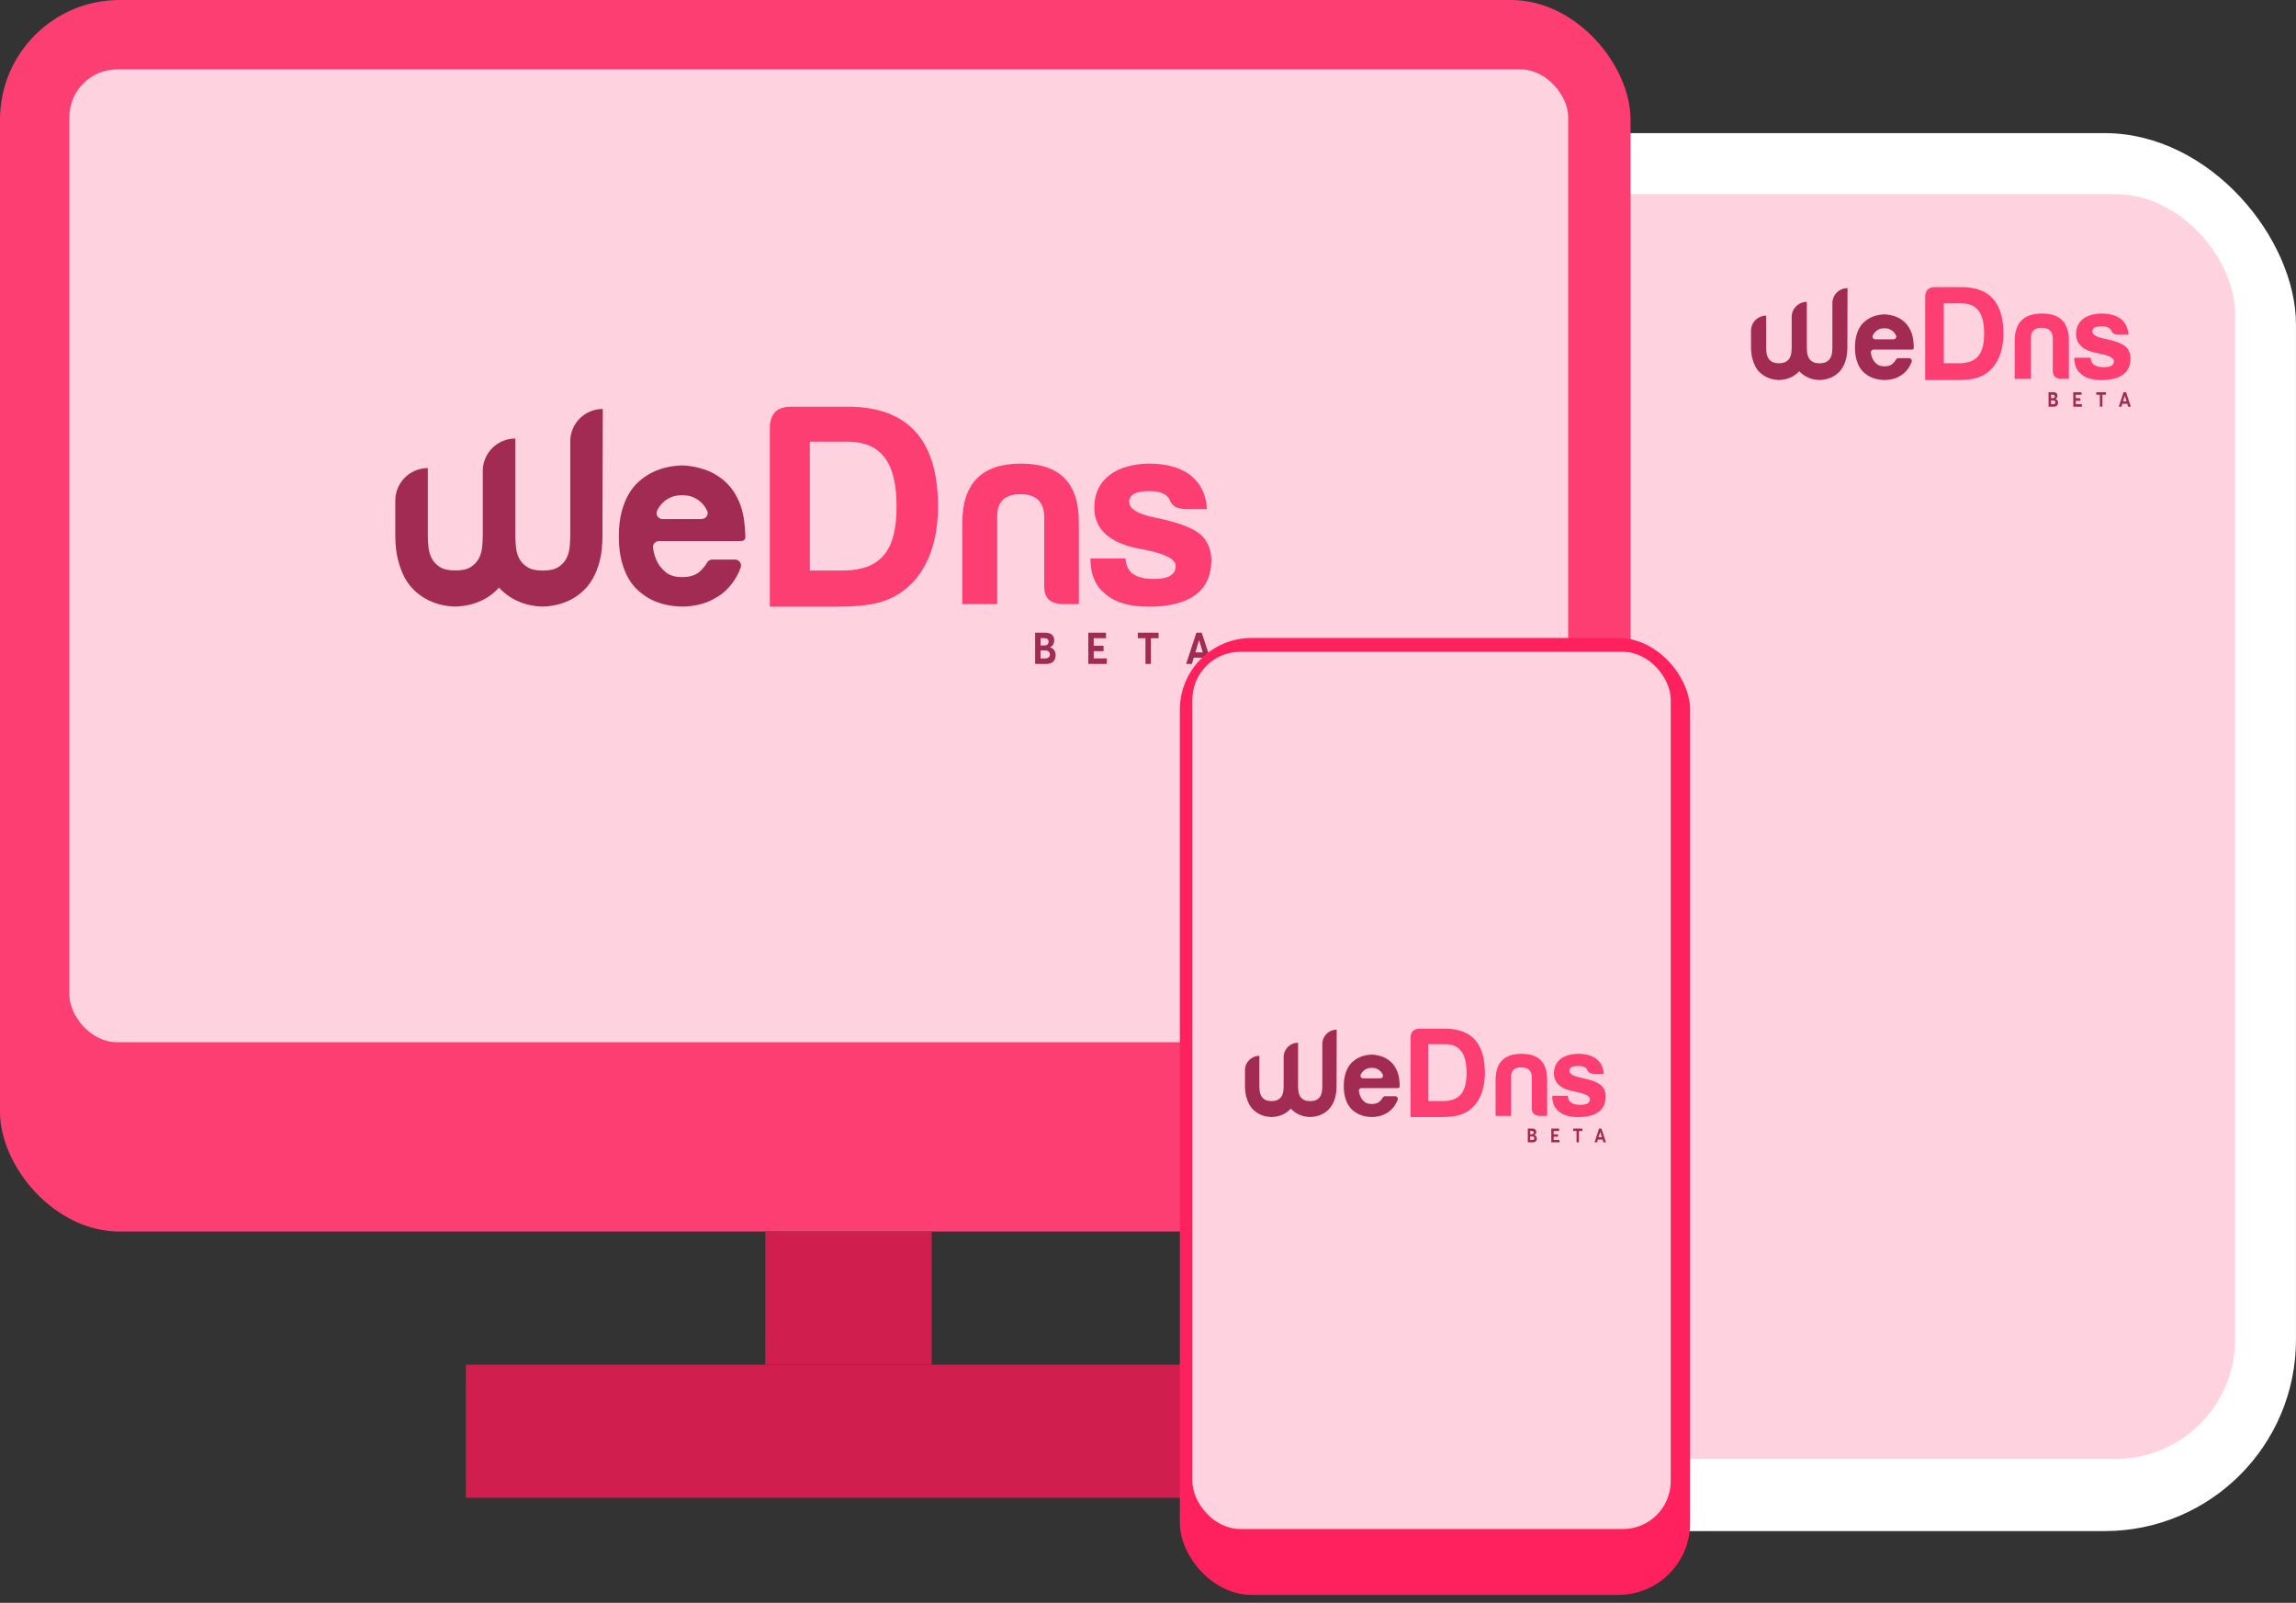
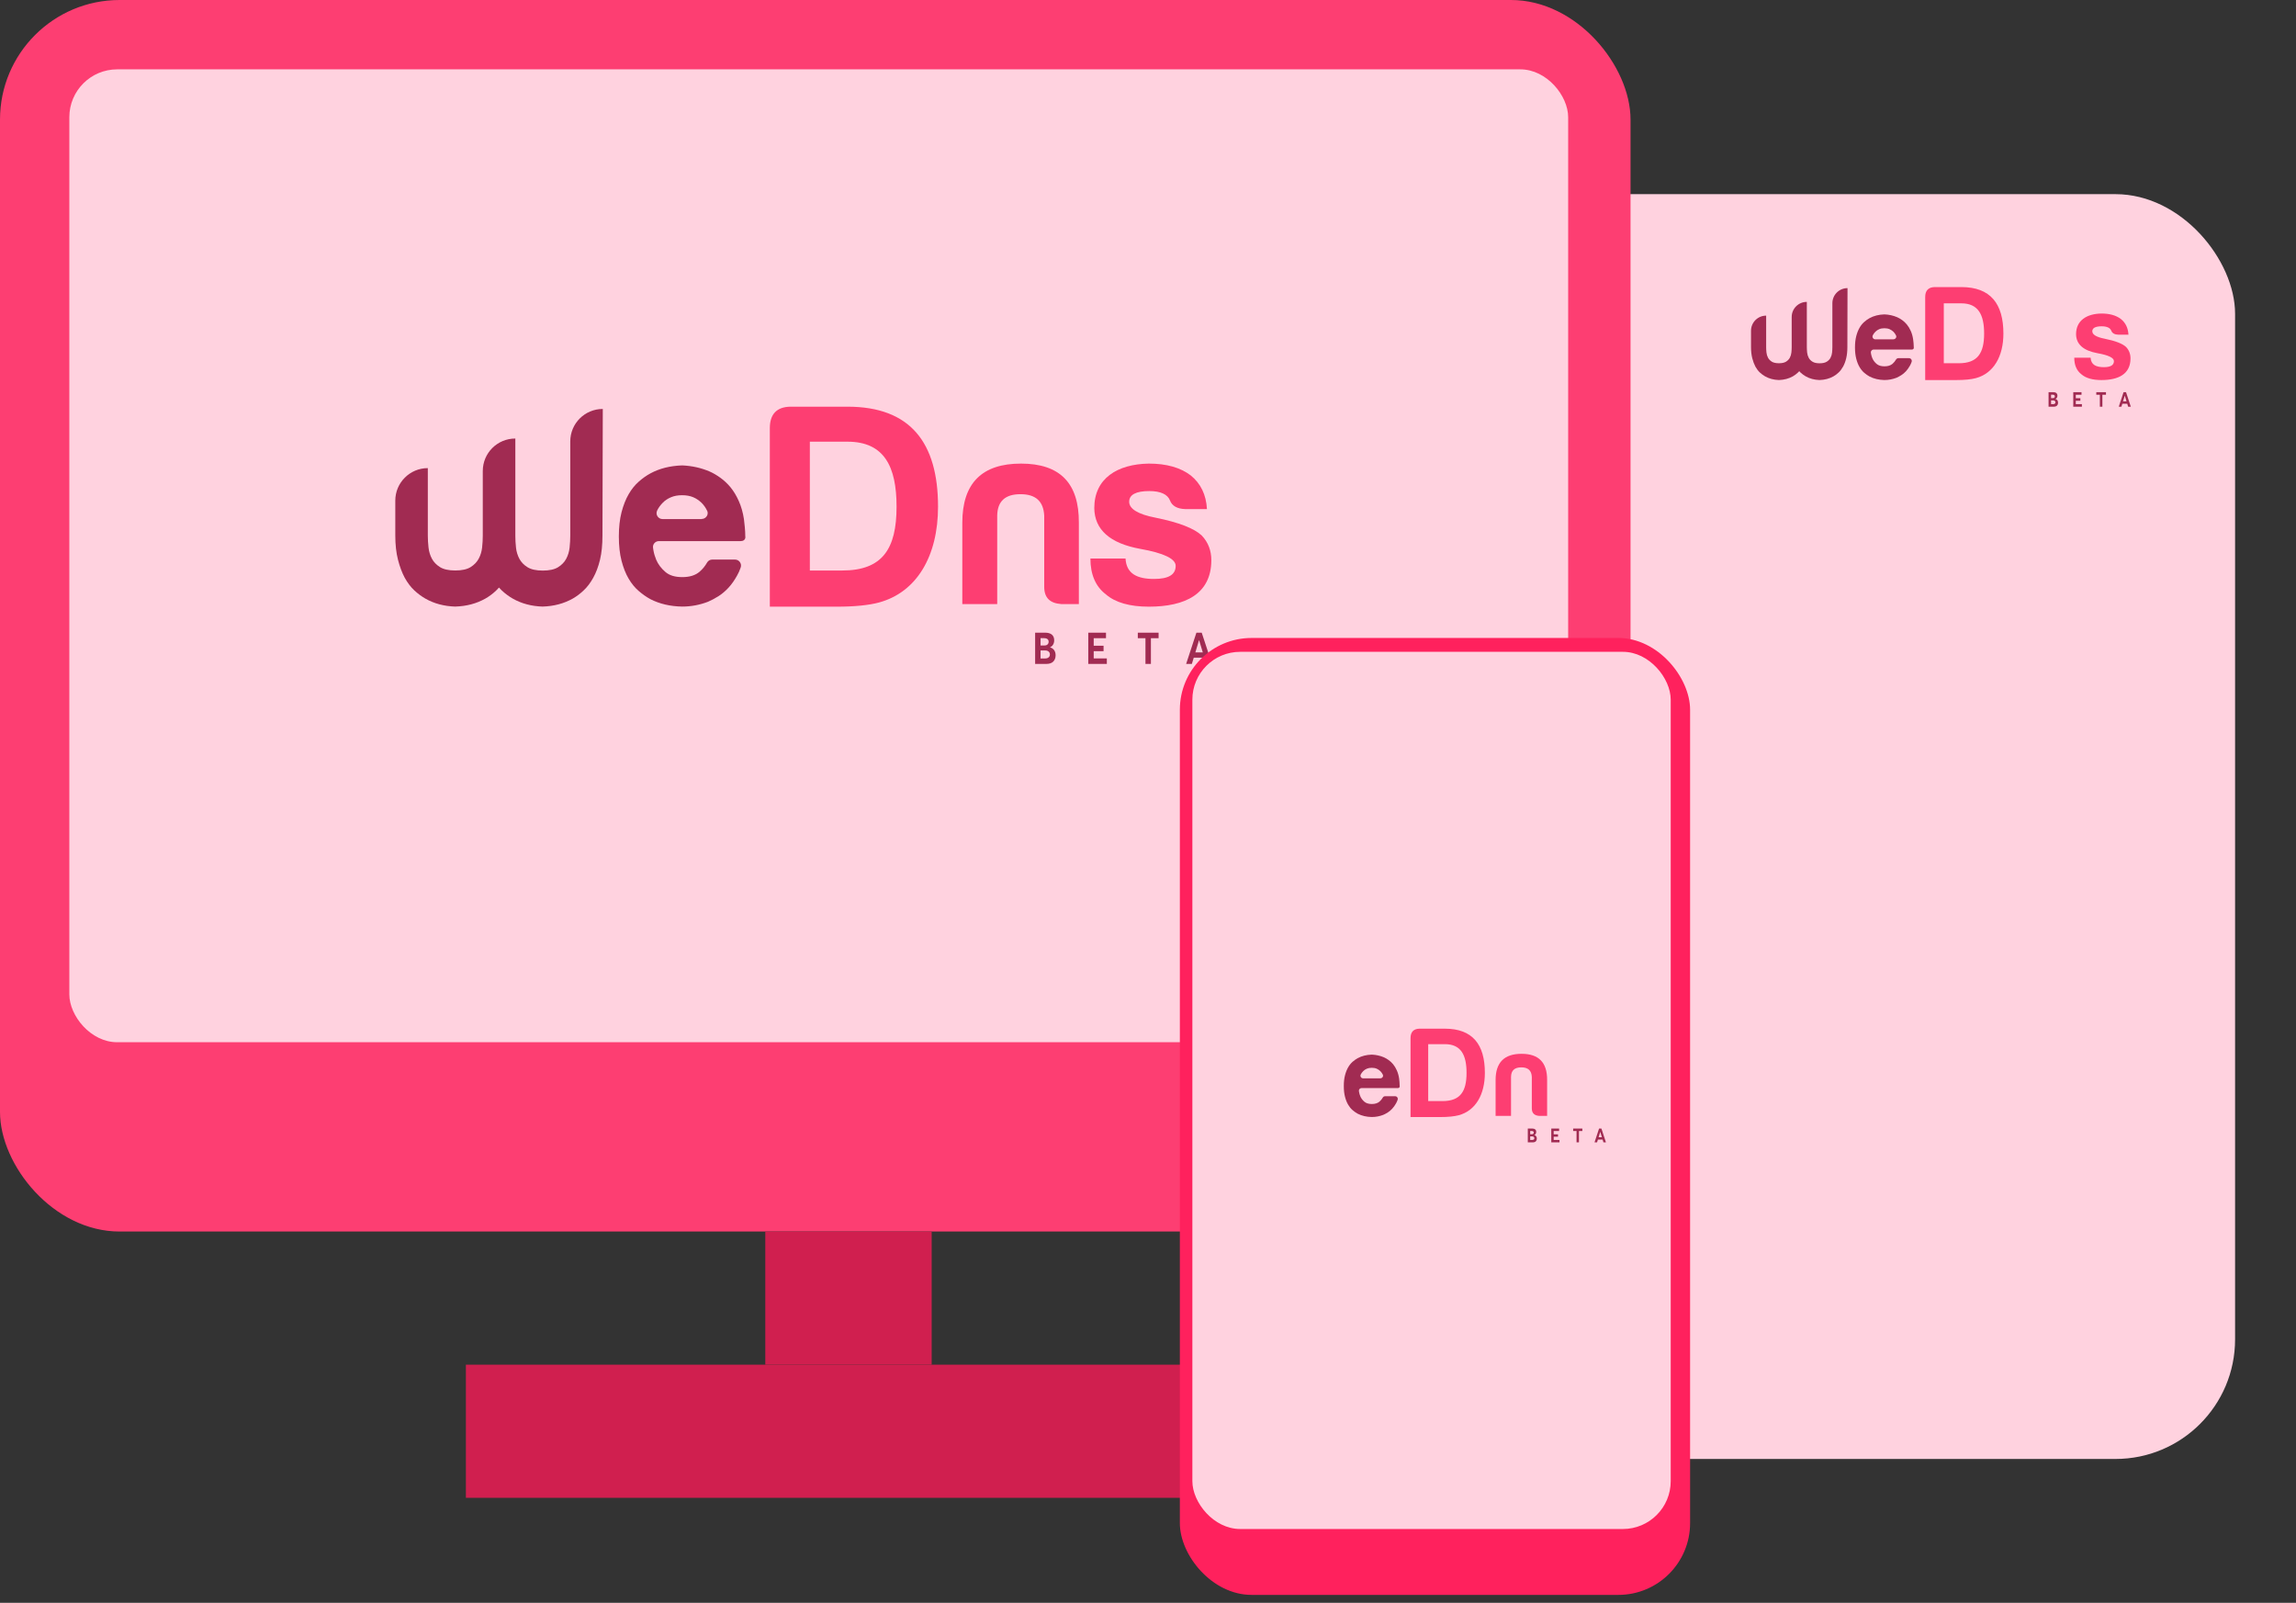
<svg xmlns="http://www.w3.org/2000/svg" width="96" height="67" viewBox="0 0 96 67" fill="none">
  <rect x="0" y="0" width="96" height="67" fill="#333333" stroke="none" />
-   <rect x="51.476" y="5.565" width="44.523" height="58.437" rx="8" fill="white" />
  <rect x="54.495" y="8.116" width="38.958" height="52.871" rx="5" fill="#FFD2DF" />
  <path d="M79.929 14.613H78.339C78.267 14.613 78.213 14.677 78.226 14.746C78.228 14.762 78.23 14.777 78.232 14.792C78.243 14.854 78.261 14.913 78.285 14.972C78.322 15.061 78.381 15.14 78.462 15.21C78.541 15.28 78.653 15.313 78.795 15.313C78.937 15.313 79.047 15.278 79.128 15.21C79.191 15.155 79.239 15.094 79.276 15.029C79.296 14.994 79.335 14.972 79.375 14.972H79.819C79.9 14.972 79.955 15.053 79.929 15.127C79.909 15.184 79.885 15.239 79.857 15.287C79.806 15.376 79.751 15.455 79.69 15.521C79.629 15.586 79.565 15.641 79.495 15.684C79.425 15.728 79.36 15.763 79.294 15.792C79.134 15.853 78.968 15.886 78.79 15.886C78.558 15.881 78.353 15.833 78.173 15.741C78.096 15.7 78.022 15.647 77.948 15.584C77.873 15.521 77.807 15.44 77.751 15.343C77.694 15.247 77.648 15.131 77.613 14.996C77.578 14.86 77.56 14.705 77.56 14.524C77.56 14.344 77.578 14.187 77.613 14.051C77.648 13.916 77.694 13.8 77.751 13.701C77.807 13.603 77.873 13.522 77.948 13.457C78.022 13.391 78.096 13.338 78.173 13.297C78.35 13.201 78.554 13.15 78.784 13.142C78.788 13.142 78.793 13.142 78.797 13.142C78.985 13.15 79.16 13.19 79.325 13.26C79.395 13.29 79.465 13.332 79.535 13.382C79.605 13.432 79.671 13.494 79.732 13.568C79.793 13.642 79.846 13.73 79.892 13.832C79.938 13.935 79.973 14.053 79.992 14.187C79.999 14.239 80.005 14.292 80.01 14.346C80.014 14.401 80.019 14.46 80.019 14.524C80.021 14.519 80.034 14.613 79.929 14.613ZM79.171 14.182C79.254 14.182 79.314 14.095 79.276 14.021C79.276 14.021 79.276 14.018 79.274 14.018C79.248 13.964 79.213 13.913 79.167 13.867C79.121 13.824 79.069 13.787 79.007 13.76C78.946 13.734 78.871 13.721 78.79 13.721C78.707 13.721 78.635 13.734 78.574 13.76C78.512 13.787 78.458 13.822 78.414 13.867C78.368 13.913 78.333 13.961 78.304 14.018V14.021C78.267 14.097 78.326 14.185 78.409 14.185H79.171V14.182Z" fill="#A12B52" />
  <path d="M82.006 12H80.893C80.626 12.006 80.496 12.149 80.496 12.417V15.887H81.796C82.148 15.887 82.421 15.859 82.614 15.807C83.357 15.607 83.766 14.898 83.766 13.944C83.766 12.703 83.232 12 82.006 12ZM82.96 13.944C82.96 14.761 82.687 15.184 81.904 15.184H81.274V12.68H82.006C82.721 12.68 82.96 13.166 82.96 13.944Z" fill="#FD3E72" />
-   <path d="M86.504 14.255V15.837H86.162C85.941 15.821 85.831 15.714 85.831 15.501V14.118C85.816 13.838 85.665 13.701 85.369 13.701C85.072 13.701 84.921 13.838 84.916 14.118V15.837H84.238V14.255C84.238 13.487 84.62 13.106 85.379 13.106C86.137 13.106 86.509 13.487 86.504 14.255Z" fill="#FD3E72" />
  <path d="M86.729 14.952H87.412C87.427 15.247 87.638 15.348 87.965 15.348C88.246 15.348 88.387 15.267 88.387 15.094C88.387 14.957 88.156 14.845 87.698 14.764C87.111 14.657 86.809 14.392 86.804 13.97C86.804 13.391 87.256 13.116 87.864 13.106C88.206 13.106 88.477 13.182 88.678 13.335C88.874 13.492 88.98 13.711 88.995 13.991H88.573C88.417 13.986 88.316 13.93 88.276 13.823C88.231 13.706 88.095 13.64 87.874 13.64C87.613 13.64 87.483 13.711 87.483 13.848C87.483 13.986 87.653 14.092 88 14.159C88.452 14.25 88.749 14.367 88.894 14.504C89.02 14.636 89.08 14.799 89.08 14.982C89.08 15.643 88.568 15.887 87.864 15.887C87.493 15.887 87.211 15.806 87.03 15.648C86.829 15.496 86.729 15.262 86.729 14.952Z" fill="#FD3E72" />
  <path d="M77.248 12.044C76.898 12.044 76.615 12.326 76.615 12.676V14.506C76.615 14.582 76.611 14.659 76.602 14.74C76.594 14.819 76.572 14.891 76.537 14.956C76.502 15.022 76.449 15.077 76.379 15.12C76.309 15.164 76.208 15.186 76.081 15.186C75.954 15.186 75.854 15.164 75.784 15.12C75.713 15.077 75.661 15.022 75.626 14.956C75.591 14.891 75.569 14.819 75.56 14.74C75.552 14.661 75.547 14.582 75.547 14.506V12.619C75.197 12.619 74.914 12.901 74.914 13.251V14.504C74.914 14.58 74.91 14.657 74.901 14.738C74.892 14.816 74.871 14.889 74.836 14.954C74.801 15.02 74.748 15.074 74.678 15.118C74.608 15.162 74.507 15.184 74.38 15.184C74.253 15.184 74.153 15.162 74.082 15.118C74.013 15.074 73.96 15.02 73.925 14.954C73.89 14.889 73.868 14.816 73.859 14.738C73.85 14.659 73.846 14.58 73.846 14.504V13.194C73.496 13.194 73.213 13.478 73.213 13.826V14.504C73.213 14.683 73.231 14.841 73.266 14.976C73.301 15.112 73.345 15.227 73.397 15.326C73.452 15.424 73.513 15.505 73.583 15.571C73.653 15.636 73.726 15.689 73.798 15.73C73.966 15.827 74.161 15.879 74.378 15.886C74.599 15.879 74.794 15.827 74.965 15.73C75.037 15.689 75.109 15.636 75.177 15.571C75.195 15.553 75.212 15.536 75.23 15.516C75.247 15.536 75.265 15.553 75.282 15.571C75.352 15.636 75.424 15.689 75.497 15.73C75.665 15.827 75.86 15.879 76.077 15.886C76.298 15.879 76.493 15.827 76.664 15.73C76.736 15.689 76.808 15.636 76.876 15.571C76.946 15.505 77.007 15.424 77.062 15.326C77.117 15.227 77.161 15.112 77.193 14.976C77.226 14.841 77.242 14.685 77.242 14.504L77.248 12.044Z" fill="#A12B52" />
  <path d="M85.944 16.678V16.677C85.962 16.669 85.978 16.657 85.99 16.642C86.003 16.628 86.011 16.612 86.017 16.595C86.022 16.578 86.025 16.56 86.025 16.541C86.025 16.493 86.009 16.456 85.979 16.431C85.949 16.406 85.906 16.393 85.849 16.393H85.654V17H85.877C85.906 17 85.931 16.996 85.954 16.987C85.976 16.979 85.995 16.967 86.009 16.952C86.023 16.937 86.033 16.92 86.041 16.899C86.048 16.879 86.052 16.857 86.052 16.832C86.052 16.793 86.042 16.76 86.024 16.733C86.005 16.706 85.978 16.688 85.944 16.678ZM85.759 16.499H85.828C85.848 16.499 85.865 16.503 85.879 16.509C85.892 16.514 85.901 16.523 85.907 16.533C85.913 16.543 85.916 16.556 85.916 16.57C85.916 16.586 85.912 16.6 85.904 16.611C85.897 16.622 85.887 16.63 85.875 16.635C85.863 16.64 85.85 16.642 85.835 16.642H85.759V16.499ZM85.845 16.894H85.759V16.738H85.846C85.877 16.738 85.9 16.745 85.916 16.76C85.933 16.774 85.941 16.793 85.941 16.817C85.941 16.834 85.937 16.849 85.928 16.86C85.92 16.872 85.909 16.88 85.895 16.886C85.881 16.892 85.864 16.894 85.845 16.894ZM86.687 17H87.048V16.893H86.793V16.752H86.984V16.646H86.793V16.501H87.032V16.393H86.687V17ZM87.799 17H87.905V16.501H88.055V16.393H87.65V16.501H87.799V17ZM88.981 17H89.093L88.893 16.393H88.79L88.59 17H88.701L88.738 16.879H88.945L88.981 17ZM88.769 16.776L88.841 16.538H88.841L88.914 16.776H88.769Z" fill="#A12B52" />
  <rect width="68.176" height="51.48" rx="5" fill="#FD3E72" />
  <rect x="2.899" y="2.899" width="62.669" height="40.668" rx="2" fill="#FFD2DF" />
  <path d="M30.969 22.619H27.551C27.396 22.619 27.278 22.756 27.306 22.906C27.311 22.939 27.316 22.972 27.321 23.005C27.344 23.137 27.382 23.264 27.434 23.391C27.514 23.583 27.641 23.753 27.815 23.903C27.984 24.054 28.224 24.124 28.53 24.124C28.837 24.124 29.072 24.049 29.246 23.903C29.383 23.786 29.486 23.654 29.566 23.513C29.609 23.438 29.693 23.391 29.778 23.391H30.734C30.908 23.391 31.026 23.565 30.969 23.724C30.927 23.847 30.875 23.964 30.814 24.068C30.706 24.261 30.588 24.43 30.456 24.571C30.324 24.712 30.188 24.829 30.037 24.924C29.886 25.018 29.745 25.093 29.604 25.154C29.26 25.286 28.902 25.356 28.521 25.356C28.022 25.347 27.579 25.243 27.194 25.046C27.029 24.956 26.869 24.844 26.709 24.707C26.549 24.571 26.407 24.397 26.285 24.19C26.162 23.983 26.064 23.734 25.988 23.442C25.913 23.151 25.875 22.817 25.875 22.427C25.875 22.041 25.913 21.703 25.988 21.411C26.064 21.12 26.162 20.87 26.285 20.659C26.407 20.447 26.549 20.273 26.709 20.132C26.869 19.991 27.029 19.878 27.194 19.789C27.575 19.582 28.013 19.474 28.507 19.455C28.516 19.455 28.526 19.455 28.535 19.455C28.94 19.474 29.317 19.558 29.67 19.709C29.82 19.775 29.971 19.864 30.122 19.972C30.272 20.081 30.414 20.212 30.546 20.372C30.677 20.532 30.79 20.72 30.889 20.941C30.988 21.162 31.063 21.416 31.106 21.703C31.12 21.816 31.134 21.928 31.143 22.046C31.153 22.163 31.162 22.29 31.162 22.427C31.167 22.417 31.195 22.619 30.969 22.619ZM29.34 21.693C29.519 21.693 29.646 21.505 29.566 21.345C29.566 21.345 29.566 21.341 29.561 21.341C29.505 21.223 29.43 21.115 29.331 21.016C29.232 20.922 29.119 20.842 28.987 20.786C28.855 20.729 28.695 20.701 28.521 20.701C28.342 20.701 28.187 20.729 28.055 20.786C27.923 20.842 27.805 20.917 27.711 21.016C27.613 21.115 27.537 21.218 27.476 21.341V21.345C27.396 21.51 27.523 21.698 27.702 21.698H29.34V21.693Z" fill="#A12B52" />
  <path d="M35.436 17H33.043C32.469 17.012 32.188 17.32 32.188 17.898V25.36H34.984C35.741 25.36 36.327 25.298 36.742 25.188C38.342 24.757 39.221 23.233 39.221 21.18C39.221 18.512 38.073 17 35.436 17ZM37.487 21.18C37.487 22.938 36.901 23.848 35.216 23.848H33.861V18.463H35.436C36.974 18.463 37.487 19.508 37.487 21.18Z" fill="#FD3E72" />
  <path d="M45.109 21.85V25.251H44.374C43.899 25.218 43.661 24.988 43.661 24.529V21.555C43.629 20.953 43.304 20.658 42.667 20.658C42.029 20.658 41.705 20.953 41.695 21.555V25.251H40.236V21.85C40.236 20.199 41.057 19.379 42.689 19.379C44.32 19.379 45.119 20.199 45.109 21.85Z" fill="#FD3E72" />
  <path d="M45.592 23.348H47.061C47.094 23.982 47.547 24.201 48.25 24.201C48.855 24.201 49.157 24.026 49.157 23.654C49.157 23.359 48.66 23.118 47.677 22.944C46.413 22.714 45.765 22.145 45.754 21.238C45.754 19.991 46.726 19.401 48.034 19.379C48.768 19.379 49.352 19.543 49.784 19.871C50.205 20.21 50.432 20.68 50.465 21.281H49.557C49.222 21.27 49.006 21.15 48.92 20.921C48.822 20.669 48.531 20.527 48.055 20.527C47.493 20.527 47.213 20.68 47.213 20.975C47.213 21.27 47.58 21.5 48.325 21.642C49.298 21.839 49.935 22.09 50.248 22.386C50.519 22.67 50.648 23.02 50.648 23.414C50.648 24.835 49.546 25.36 48.034 25.36C47.234 25.36 46.629 25.185 46.24 24.846C45.808 24.518 45.592 24.015 45.592 23.348Z" fill="#FD3E72" />
  <path d="M25.204 17.095C24.451 17.095 23.844 17.701 23.844 18.453V22.389C23.844 22.553 23.834 22.718 23.816 22.892C23.797 23.061 23.75 23.216 23.674 23.358C23.599 23.499 23.486 23.616 23.335 23.71C23.185 23.804 22.968 23.851 22.695 23.851C22.422 23.851 22.206 23.804 22.055 23.71C21.904 23.616 21.791 23.499 21.716 23.358C21.641 23.216 21.593 23.061 21.575 22.892C21.556 22.723 21.547 22.553 21.547 22.389V18.331C20.793 18.331 20.186 18.938 20.186 19.69V22.384C20.186 22.549 20.177 22.713 20.158 22.887C20.139 23.057 20.092 23.212 20.016 23.353C19.941 23.494 19.828 23.611 19.677 23.706C19.527 23.8 19.31 23.847 19.037 23.847C18.764 23.847 18.547 23.8 18.397 23.706C18.246 23.611 18.133 23.494 18.058 23.353C17.983 23.212 17.936 23.057 17.917 22.887C17.898 22.718 17.888 22.549 17.888 22.384V19.568C17.135 19.568 16.528 20.179 16.528 20.927V22.384C16.528 22.77 16.566 23.108 16.641 23.4C16.716 23.691 16.81 23.941 16.923 24.152C17.041 24.364 17.173 24.538 17.323 24.679C17.474 24.82 17.63 24.933 17.785 25.022C18.147 25.229 18.566 25.342 19.032 25.356C19.508 25.342 19.927 25.229 20.294 25.022C20.45 24.933 20.605 24.82 20.751 24.679C20.788 24.641 20.826 24.604 20.864 24.561C20.901 24.604 20.939 24.641 20.977 24.679C21.127 24.82 21.283 24.933 21.438 25.022C21.801 25.229 22.22 25.342 22.686 25.356C23.161 25.342 23.58 25.229 23.948 25.022C24.103 24.933 24.258 24.82 24.404 24.679C24.555 24.538 24.687 24.364 24.804 24.152C24.922 23.941 25.016 23.691 25.087 23.4C25.157 23.108 25.19 22.774 25.19 22.384L25.204 17.095Z" fill="#A12B52" />
  <path d="M43.904 27.061V27.057C43.944 27.04 43.977 27.016 44.005 26.984C44.031 26.951 44.05 26.917 44.061 26.881C44.072 26.846 44.078 26.807 44.078 26.766C44.078 26.663 44.045 26.584 43.981 26.529C43.916 26.475 43.822 26.447 43.7 26.447H43.281V27.752H43.761C43.823 27.752 43.878 27.743 43.926 27.725C43.974 27.707 44.013 27.682 44.044 27.65C44.074 27.618 44.097 27.58 44.113 27.536C44.129 27.493 44.137 27.445 44.137 27.392C44.137 27.306 44.116 27.236 44.076 27.178C44.036 27.121 43.978 27.082 43.904 27.061ZM43.507 26.676H43.656C43.699 26.676 43.735 26.683 43.764 26.696C43.793 26.708 43.813 26.726 43.826 26.748C43.839 26.77 43.845 26.797 43.845 26.828C43.845 26.863 43.837 26.892 43.82 26.916C43.803 26.939 43.782 26.956 43.757 26.967C43.731 26.977 43.703 26.982 43.671 26.982H43.507V26.676ZM43.691 27.525H43.507V27.19H43.694C43.76 27.19 43.81 27.205 43.845 27.236C43.88 27.266 43.898 27.307 43.898 27.359C43.898 27.396 43.889 27.427 43.871 27.452C43.854 27.477 43.829 27.495 43.799 27.507C43.769 27.52 43.733 27.525 43.691 27.525ZM45.503 27.752H46.279V27.522H45.73V27.22H46.142V26.992H45.73V26.679H46.244V26.447H45.503V27.752ZM47.894 27.752H48.122V26.679H48.443V26.447H47.574V26.679H47.894V27.752ZM50.437 27.752H50.676L50.246 26.447H50.024L49.595 27.752H49.834L49.913 27.491H50.358L50.437 27.752ZM49.98 27.271L50.134 26.759H50.136L50.291 27.271H49.98Z" fill="#A12B52" />
  <rect x="19.48" y="57.046" width="30.61" height="5.565" fill="#D01F4F" />
  <rect x="31.998" y="51.48" width="6.957" height="5.565" fill="#D01F4F" />
  <rect x="49.332" y="26.668" width="21.334" height="40.001" rx="3" fill="#FF215D" />
  <rect x="49.855" y="27.247" width="20.001" height="36.668" rx="2" fill="#FFD2DF" />
  <path d="M58.438 45.484H56.928C56.859 45.484 56.807 45.544 56.819 45.61C56.821 45.625 56.824 45.639 56.826 45.654C56.836 45.712 56.853 45.768 56.876 45.824C56.911 45.91 56.967 45.984 57.044 46.051C57.119 46.117 57.225 46.149 57.36 46.149C57.496 46.149 57.6 46.115 57.677 46.051C57.737 45.999 57.783 45.941 57.818 45.879C57.837 45.845 57.874 45.824 57.912 45.824H58.334C58.411 45.824 58.463 45.901 58.438 45.972C58.419 46.026 58.397 46.078 58.37 46.124C58.322 46.209 58.27 46.284 58.211 46.346C58.153 46.408 58.093 46.46 58.026 46.502C57.96 46.544 57.897 46.577 57.835 46.604C57.683 46.662 57.525 46.693 57.356 46.693C57.136 46.689 56.94 46.643 56.769 46.556C56.697 46.517 56.626 46.467 56.555 46.406C56.484 46.346 56.422 46.269 56.368 46.178C56.314 46.086 56.27 45.976 56.237 45.847C56.203 45.718 56.187 45.571 56.187 45.398C56.187 45.228 56.203 45.078 56.237 44.95C56.27 44.821 56.314 44.711 56.368 44.617C56.422 44.523 56.484 44.447 56.555 44.384C56.626 44.322 56.697 44.272 56.769 44.233C56.938 44.141 57.132 44.093 57.35 44.085C57.354 44.085 57.358 44.085 57.362 44.085C57.541 44.093 57.708 44.131 57.864 44.197C57.931 44.226 57.997 44.266 58.064 44.314C58.13 44.361 58.193 44.42 58.251 44.49C58.309 44.561 58.359 44.644 58.403 44.742C58.447 44.839 58.48 44.952 58.499 45.078C58.505 45.128 58.511 45.178 58.515 45.23C58.519 45.282 58.523 45.338 58.523 45.398C58.526 45.394 58.538 45.484 58.438 45.484ZM57.718 45.074C57.797 45.074 57.853 44.991 57.818 44.92C57.818 44.92 57.818 44.918 57.816 44.918C57.791 44.866 57.758 44.819 57.714 44.775C57.67 44.733 57.62 44.698 57.562 44.673C57.504 44.648 57.433 44.636 57.356 44.636C57.277 44.636 57.209 44.648 57.15 44.673C57.092 44.698 57.04 44.731 56.998 44.775C56.955 44.819 56.921 44.864 56.894 44.918V44.92C56.859 44.993 56.915 45.076 56.994 45.076H57.718V45.074Z" fill="#A12B52" />
  <path d="M60.412 43H59.355C59.101 43.005 58.977 43.141 58.977 43.397V46.695H60.213C60.547 46.695 60.806 46.668 60.99 46.619C61.697 46.429 62.085 45.755 62.085 44.847C62.085 43.668 61.578 43 60.412 43ZM61.319 44.847C61.319 45.624 61.06 46.027 60.315 46.027H59.716V43.647H60.412C61.092 43.647 61.319 44.108 61.319 44.847Z" fill="#FD3E72" />
  <path d="M64.688 45.144V46.647H64.363C64.153 46.632 64.048 46.531 64.048 46.328V45.013C64.034 44.747 63.89 44.617 63.609 44.617C63.327 44.617 63.184 44.747 63.179 45.013V46.647H62.534V45.144C62.534 44.414 62.897 44.051 63.618 44.051C64.339 44.051 64.692 44.414 64.688 45.144Z" fill="#FD3E72" />
-   <path d="M64.901 45.806H65.551C65.565 46.086 65.766 46.183 66.076 46.183C66.344 46.183 66.477 46.105 66.477 45.941C66.477 45.81 66.257 45.704 65.823 45.627C65.264 45.525 64.978 45.274 64.973 44.873C64.973 44.322 65.403 44.061 65.981 44.051C66.305 44.051 66.563 44.124 66.754 44.269C66.94 44.419 67.041 44.626 67.055 44.892H66.654C66.506 44.887 66.41 44.834 66.372 44.733C66.329 44.622 66.2 44.559 65.99 44.559C65.742 44.559 65.618 44.626 65.618 44.757C65.618 44.887 65.78 44.989 66.109 45.052C66.539 45.139 66.821 45.25 66.96 45.38C67.079 45.506 67.136 45.661 67.136 45.835C67.136 46.463 66.649 46.695 65.981 46.695C65.627 46.695 65.36 46.618 65.188 46.468C64.997 46.323 64.901 46.1 64.901 45.806Z" fill="#FD3E72" />
-   <path d="M55.89 43.042C55.557 43.042 55.289 43.31 55.289 43.642V45.382C55.289 45.455 55.285 45.527 55.276 45.604C55.268 45.679 55.247 45.748 55.214 45.81C55.181 45.872 55.131 45.924 55.064 45.966C54.998 46.007 54.902 46.028 54.781 46.028C54.661 46.028 54.565 46.007 54.498 45.966C54.432 45.924 54.382 45.872 54.349 45.81C54.315 45.748 54.294 45.679 54.286 45.604C54.278 45.529 54.274 45.455 54.274 45.382V43.588C53.941 43.588 53.672 43.856 53.672 44.189V45.38C53.672 45.453 53.668 45.525 53.66 45.602C53.651 45.677 53.631 45.745 53.597 45.808C53.564 45.87 53.514 45.922 53.447 45.964C53.381 46.005 53.285 46.026 53.164 46.026C53.044 46.026 52.948 46.005 52.882 45.964C52.815 45.922 52.765 45.87 52.732 45.808C52.698 45.745 52.678 45.677 52.669 45.602C52.661 45.527 52.657 45.453 52.657 45.38V44.135C52.324 44.135 52.055 44.405 52.055 44.736V45.38C52.055 45.55 52.072 45.7 52.105 45.829C52.139 45.958 52.18 46.068 52.23 46.161C52.282 46.255 52.34 46.332 52.407 46.394C52.474 46.456 52.542 46.506 52.611 46.546C52.771 46.637 52.956 46.687 53.162 46.693C53.373 46.687 53.558 46.637 53.72 46.546C53.789 46.506 53.857 46.456 53.922 46.394C53.939 46.377 53.955 46.361 53.972 46.342C53.989 46.361 54.005 46.377 54.022 46.394C54.088 46.456 54.157 46.506 54.226 46.546C54.386 46.637 54.571 46.687 54.777 46.693C54.987 46.687 55.172 46.637 55.335 46.546C55.404 46.506 55.472 46.456 55.537 46.394C55.603 46.332 55.661 46.255 55.714 46.161C55.766 46.068 55.807 45.958 55.838 45.829C55.87 45.7 55.884 45.552 55.884 45.38L55.89 43.042Z" fill="#A12B52" />
  <path d="M64.155 47.447V47.445C64.173 47.438 64.188 47.427 64.2 47.413C64.211 47.398 64.22 47.383 64.225 47.367C64.23 47.352 64.232 47.334 64.232 47.316C64.232 47.271 64.218 47.236 64.189 47.212C64.16 47.188 64.119 47.175 64.065 47.175H63.88V47.752H64.092C64.119 47.752 64.144 47.748 64.165 47.74C64.186 47.733 64.204 47.721 64.217 47.707C64.23 47.693 64.24 47.676 64.248 47.657C64.254 47.638 64.258 47.616 64.258 47.593C64.258 47.555 64.249 47.524 64.231 47.499C64.213 47.473 64.188 47.456 64.155 47.447ZM63.98 47.277H64.045C64.064 47.277 64.081 47.28 64.093 47.285C64.106 47.291 64.115 47.299 64.121 47.308C64.126 47.318 64.129 47.33 64.129 47.344C64.129 47.359 64.125 47.372 64.118 47.383C64.111 47.393 64.101 47.4 64.09 47.405C64.079 47.41 64.066 47.412 64.052 47.412H63.98V47.277ZM64.061 47.652H63.98V47.504H64.062C64.091 47.504 64.114 47.511 64.129 47.524C64.145 47.538 64.152 47.556 64.152 47.579C64.152 47.595 64.148 47.608 64.141 47.62C64.133 47.631 64.122 47.639 64.109 47.644C64.095 47.65 64.079 47.652 64.061 47.652ZM64.862 47.752H65.205V47.651H64.962V47.517H65.144V47.416H64.962V47.278H65.189V47.175H64.862V47.752ZM65.918 47.752H66.019V47.278H66.161V47.175H65.777V47.278H65.918V47.752ZM67.043 47.752H67.148L66.958 47.175H66.86L66.67 47.752H66.776L66.811 47.637H67.008L67.043 47.752ZM66.84 47.539L66.909 47.313H66.909L66.978 47.539H66.84Z" fill="#A12B52" />
</svg>